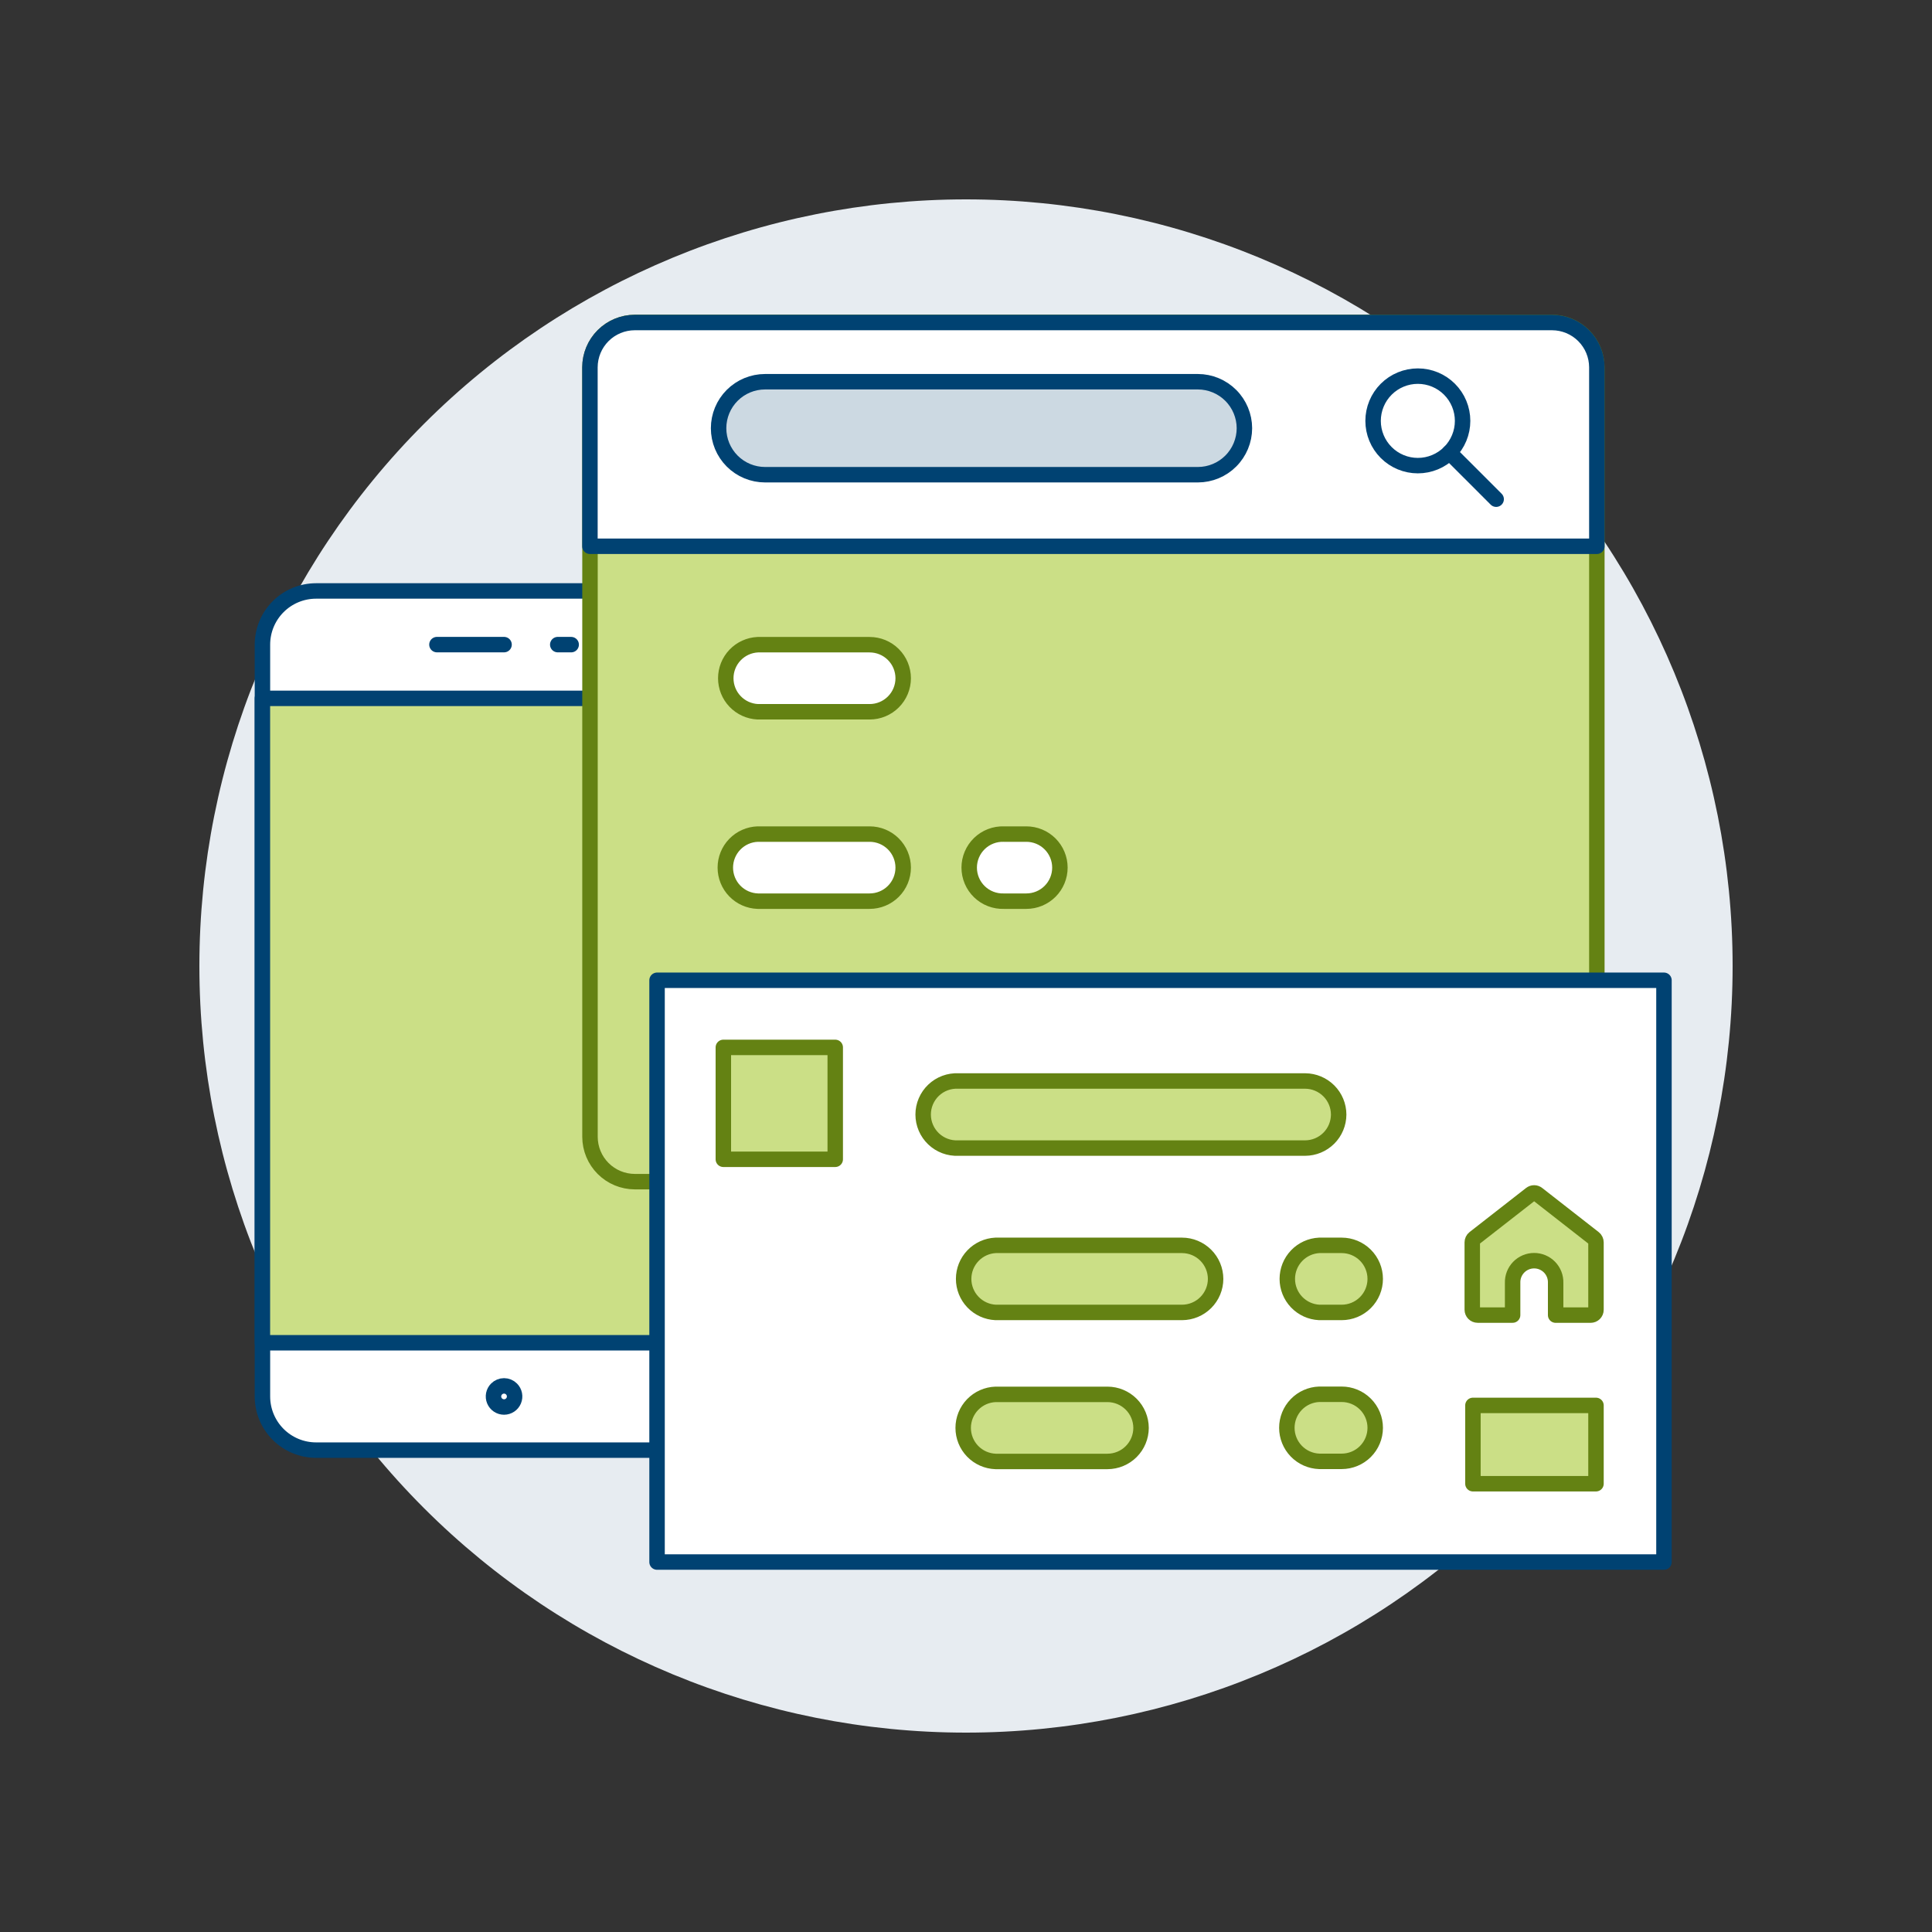
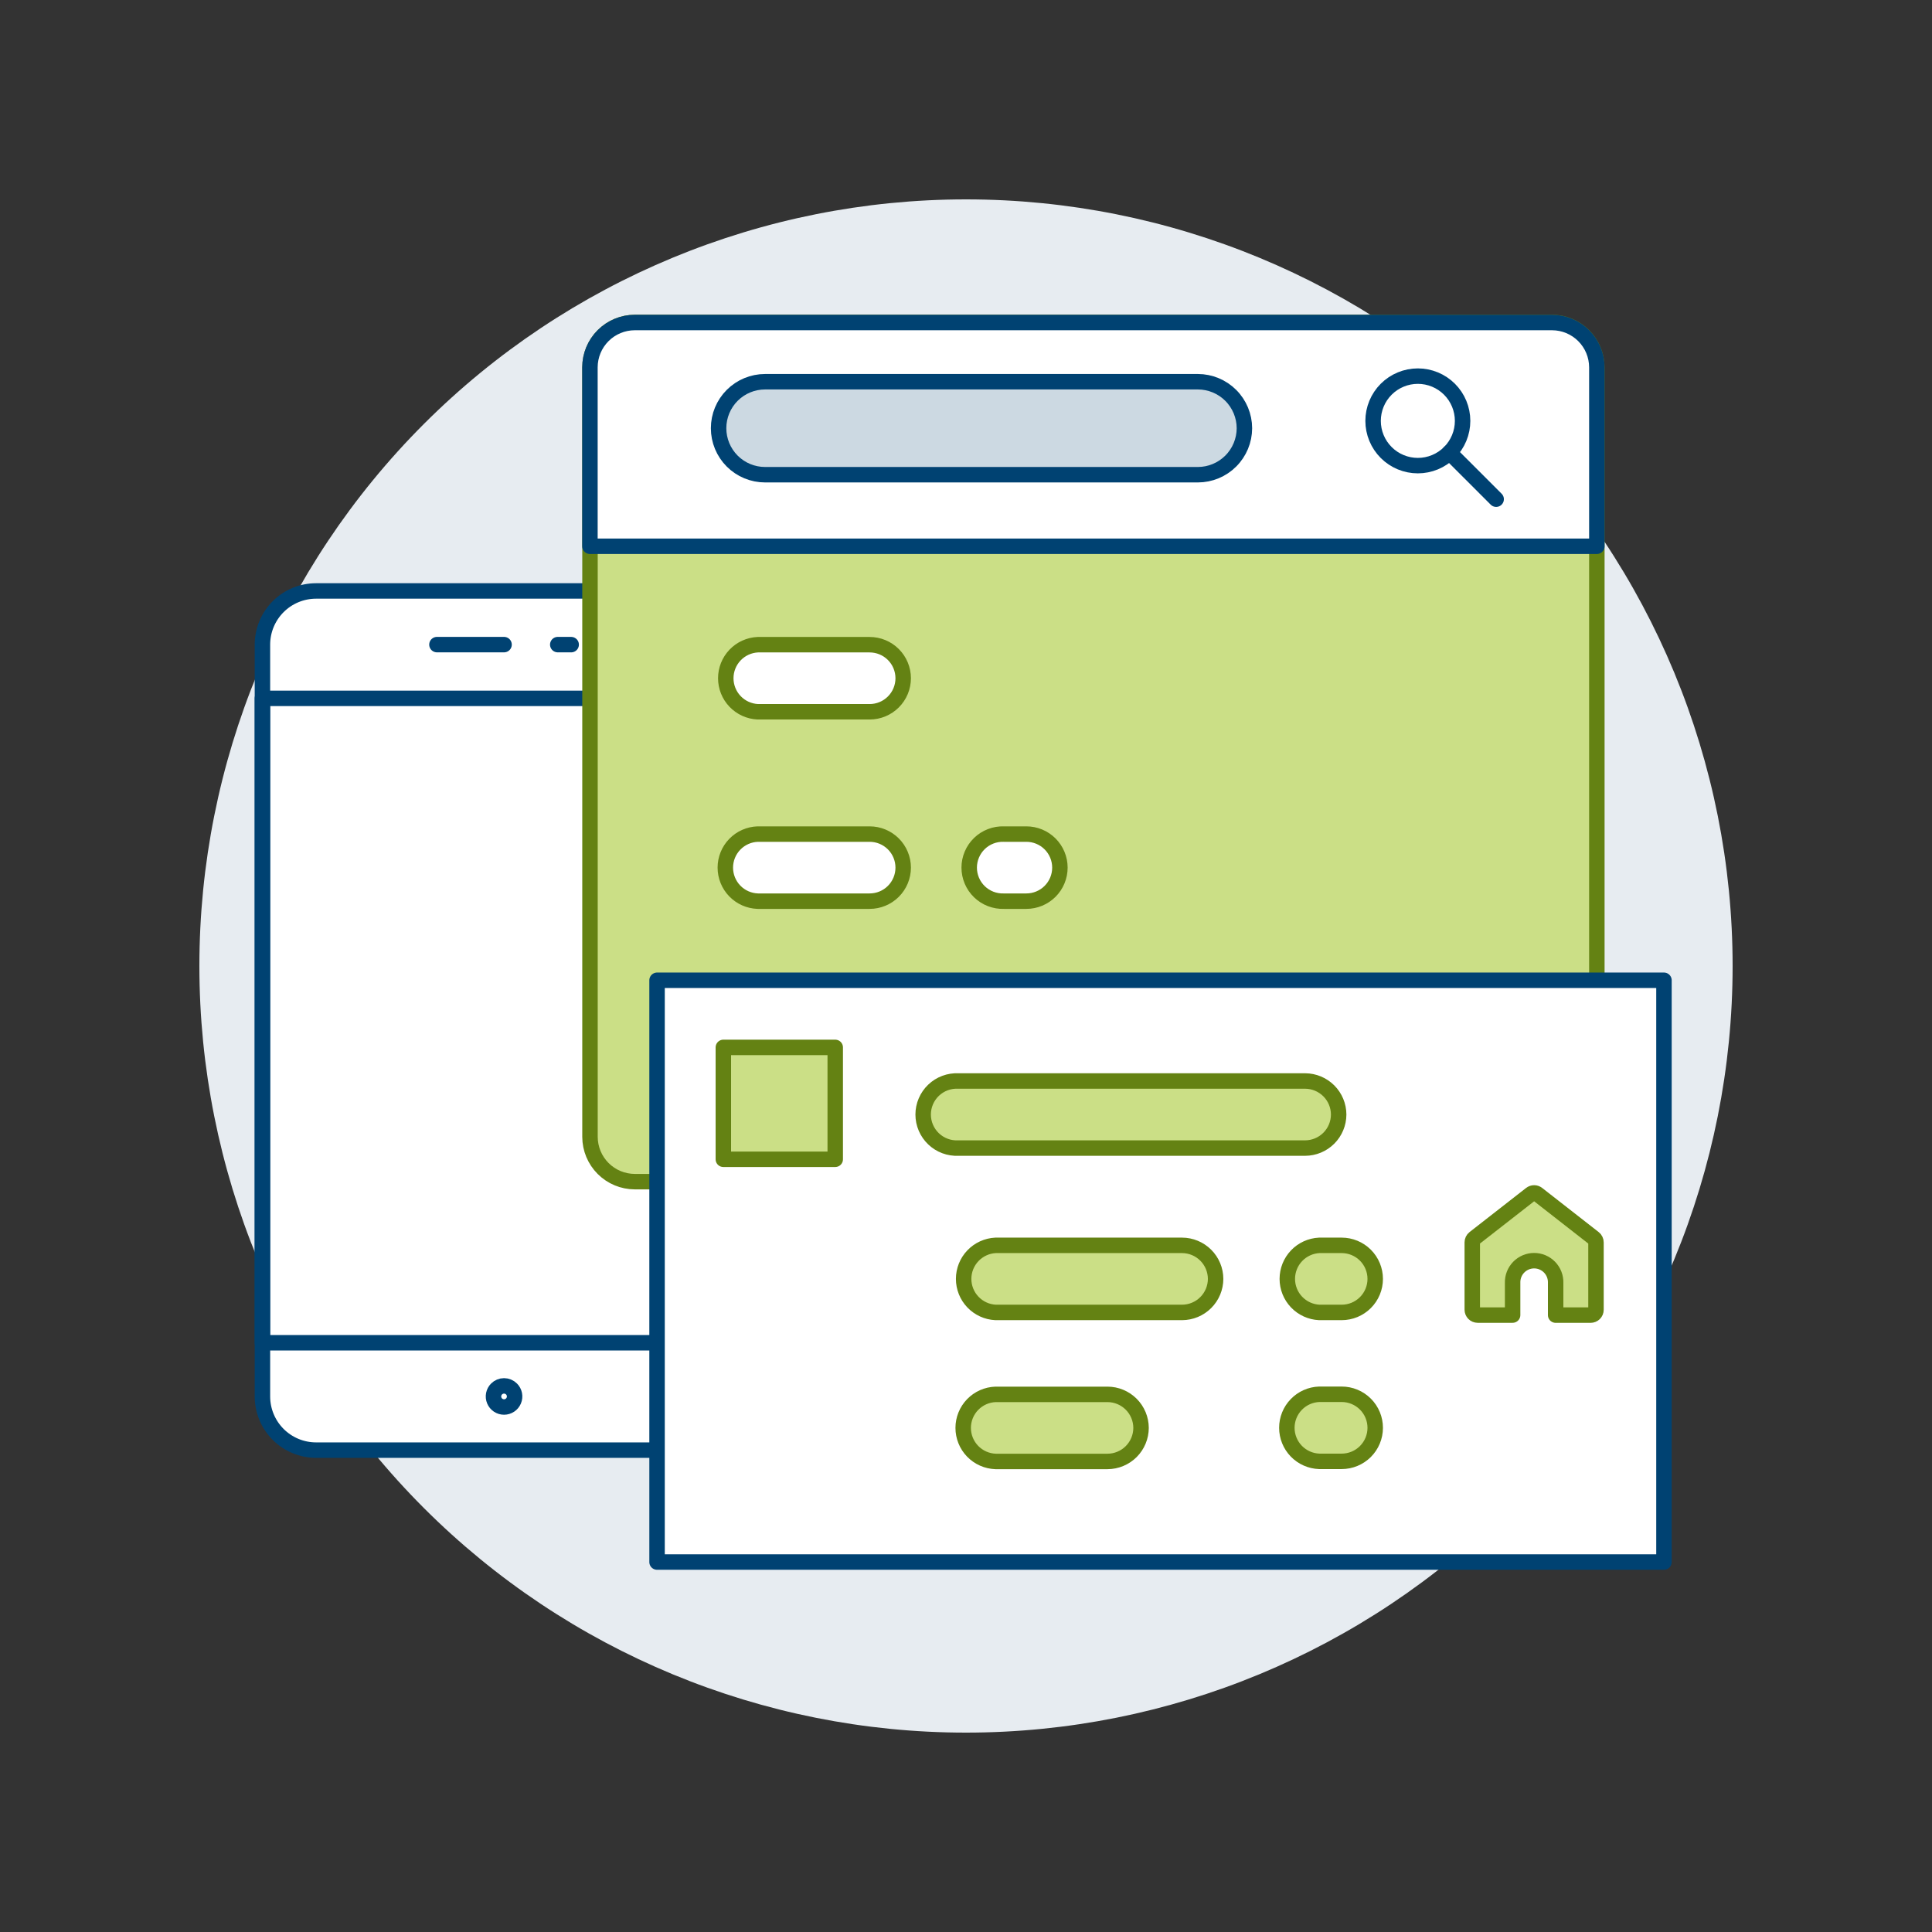
<svg xmlns="http://www.w3.org/2000/svg" width="500" height="500" viewBox="0 0 500 500" fill="none">
  <rect x="0" y="0" width="500" height="500" fill="#333333" stroke="none" />
  <g id="responsive-ui-3-16">
    <path id="Vector" d="M51.6 250C51.6 302.619 72.502 353.083 109.71 390.29C146.917 427.497 197.381 448.4 250 448.4C302.619 448.4 353.082 427.497 390.29 390.29C427.497 353.083 448.4 302.619 448.4 250C448.4 197.381 427.497 146.917 390.29 109.71C353.082 72.503 302.619 51.6 250 51.6C197.381 51.6 146.917 72.503 109.71 109.71C72.502 146.917 51.6 197.381 51.6 250Z" fill="#E7ECF1" />
    <path id="Vector_2" d="M192.989 361.402C192.989 365.085 191.526 368.617 188.922 371.222C186.317 373.826 182.785 375.29 179.101 375.29H81.806C78.123 375.29 74.59 373.826 71.986 371.222C69.381 368.617 67.918 365.085 67.918 361.402V166.826C67.918 163.142 69.381 159.61 71.986 157.005C74.59 154.401 78.123 152.938 81.806 152.938H179.072C182.755 152.938 186.287 154.401 188.892 157.005C191.496 159.61 192.96 163.142 192.96 166.826L192.989 361.402Z" fill="white" stroke="#004272" stroke-width="4" stroke-linecap="round" stroke-linejoin="round" />
-     <path id="Vector_3" d="M67.908 180.729H192.989V347.504H67.908V180.729Z" fill="#CBDF86" />
    <path id="Vector_4" d="M67.908 180.729H192.989V347.504H67.908V180.729Z" stroke="#004272" stroke-width="4" stroke-linecap="round" stroke-linejoin="round" />
    <path id="Vector_5" d="M113.079 166.826H130.449" stroke="#004272" stroke-width="4" stroke-linecap="round" stroke-linejoin="round" />
    <path id="Vector_6" d="M144.347 166.826L147.819 166.831" stroke="#004272" stroke-width="4" stroke-linecap="round" stroke-linejoin="round" />
    <path id="Vector_7" d="M132.379 359.467C132.761 359.849 133.022 360.336 133.127 360.866C133.233 361.397 133.179 361.946 132.972 362.446C132.765 362.945 132.415 363.372 131.965 363.672C131.516 363.973 130.987 364.133 130.447 364.133C129.906 364.133 129.378 363.973 128.928 363.672C128.479 363.372 128.129 362.945 127.922 362.446C127.715 361.946 127.661 361.397 127.766 360.866C127.872 360.336 128.133 359.849 128.515 359.467C128.768 359.212 129.069 359.01 129.401 358.872C129.732 358.734 130.088 358.663 130.447 358.663C130.806 358.663 131.162 358.734 131.493 358.872C131.825 359.01 132.126 359.212 132.379 359.467Z" stroke="#004272" stroke-width="4" stroke-linecap="round" stroke-linejoin="round" />
    <path id="Vector_8" d="M413.263 305.81H164.271C161.202 305.801 158.262 304.578 156.092 302.408C153.922 300.238 152.699 297.297 152.689 294.228V95.025C152.699 91.956 153.922 89.015 156.092 86.845C158.262 84.675 161.202 83.452 164.271 83.443H401.681C404.75 83.452 407.691 84.675 409.861 86.845C412.031 89.015 413.254 91.956 413.263 95.025V305.81Z" fill="#CBDF86" stroke="#648213" stroke-width="4" stroke-linecap="round" stroke-linejoin="round" />
    <path id="Vector_9" d="M413.263 141.376H152.675V95.05C152.684 91.981 153.907 89.04 156.077 86.87C158.247 84.7 161.188 83.477 164.256 83.468H401.682C404.751 83.477 407.691 84.7 409.861 86.87C412.031 89.04 413.254 91.981 413.263 95.05V141.376Z" fill="white" />
    <path id="Vector_10" d="M355.355 108.923C355.355 110.444 355.655 111.95 356.237 113.355C356.819 114.76 357.672 116.037 358.748 117.112C359.823 118.188 361.1 119.041 362.505 119.623C363.91 120.205 365.416 120.504 366.937 120.504C368.458 120.504 369.964 120.205 371.369 119.623C372.774 119.041 374.051 118.188 375.126 117.112C376.202 116.037 377.055 114.76 377.637 113.355C378.219 111.95 378.519 110.444 378.519 108.923C378.519 107.402 378.219 105.896 377.637 104.491C377.055 103.085 376.202 101.809 375.126 100.733C374.051 99.658 372.774 98.805 371.369 98.223C369.964 97.641 368.458 97.341 366.937 97.341C365.416 97.341 363.91 97.641 362.505 98.223C361.1 98.805 359.823 99.658 358.748 100.733C357.672 101.809 356.819 103.085 356.237 104.491C355.655 105.896 355.355 107.402 355.355 108.923Z" fill="white" stroke="#004272" stroke-width="4" stroke-linecap="round" stroke-linejoin="round" />
    <g id="Vector_11">
      <path d="M375.126 117.112L387.204 129.189L375.126 117.112Z" fill="white" />
      <path d="M375.126 117.112L387.204 129.189" stroke="#004272" stroke-width="4" stroke-linecap="round" stroke-linejoin="round" />
    </g>
    <path id="Vector_12" d="M322.054 110.823C322.046 114.012 320.775 117.069 318.519 119.324C316.263 121.579 313.206 122.849 310.016 122.855H198.005C194.813 122.855 191.753 121.588 189.496 119.331C187.239 117.074 185.972 114.014 185.972 110.823C185.972 107.631 187.239 104.571 189.496 102.314C191.753 100.057 194.813 98.79 198.005 98.79H310.016C313.206 98.797 316.262 100.068 318.518 102.322C320.774 104.577 322.045 107.633 322.054 110.823Z" fill="#CCD9E2" stroke="#004272" stroke-width="4" stroke-linecap="round" stroke-linejoin="round" />
    <path id="Vector_13" d="M233.746 175.516C233.747 176.657 233.523 177.787 233.087 178.841C232.65 179.895 232.011 180.853 231.204 181.66C230.398 182.467 229.44 183.107 228.386 183.544C227.332 183.981 226.202 184.206 225.061 184.206H196.105C193.875 184.099 191.771 183.138 190.23 181.522C188.69 179.906 187.83 177.759 187.83 175.526C187.83 173.293 188.69 171.146 190.23 169.53C191.771 167.913 193.875 166.952 196.105 166.846H225.061C227.362 166.846 229.569 167.759 231.197 169.384C232.826 171.01 233.742 173.215 233.746 175.516Z" fill="white" stroke="#648213" stroke-width="4" stroke-linecap="round" stroke-linejoin="round" />
    <path id="Vector_14" d="M233.746 224.535C233.746 226.839 232.831 229.048 231.202 230.677C229.573 232.305 227.364 233.22 225.061 233.22H196.104C193.853 233.144 191.719 232.196 190.154 230.577C188.588 228.957 187.713 226.793 187.713 224.54C187.713 222.288 188.588 220.123 190.154 218.504C191.719 216.884 193.853 215.936 196.104 215.86H225.061C227.363 215.86 229.57 216.774 231.199 218.401C232.827 220.027 233.743 222.234 233.746 224.535Z" fill="white" stroke="#648213" stroke-width="4" stroke-linecap="round" stroke-linejoin="round" />
    <path id="Vector_15" d="M274.304 224.535C274.304 226.839 273.389 229.048 271.76 230.677C270.131 232.305 267.922 233.22 265.619 233.22H259.806C258.641 233.26 257.48 233.064 256.393 232.646C255.305 232.227 254.313 231.594 253.476 230.785C252.638 229.975 251.972 229.004 251.517 227.932C251.062 226.859 250.827 225.706 250.827 224.54C250.827 223.375 251.062 222.222 251.517 221.149C251.972 220.076 252.638 219.106 253.476 218.296C254.313 217.486 255.305 216.853 256.393 216.435C257.48 216.016 258.641 215.821 259.806 215.86H265.594C266.736 215.857 267.867 216.079 268.923 216.513C269.979 216.948 270.939 217.586 271.748 218.392C272.557 219.198 273.199 220.155 273.637 221.209C274.076 222.263 274.302 223.394 274.304 224.535Z" fill="white" stroke="#648213" stroke-width="4" stroke-linecap="round" stroke-linejoin="round" />
    <path id="Vector_16" d="M170.045 253.695H430.633V404.256H170.045V253.695Z" fill="white" />
    <path id="Vector_17" d="M170.045 253.695H430.633V404.256H170.045V253.695Z" stroke="#004272" stroke-width="4" stroke-linecap="round" stroke-linejoin="round" />
-     <path id="Vector_18" d="M314.599 330.972C314.593 333.273 313.676 335.479 312.048 337.106C310.421 338.733 308.216 339.65 305.914 339.657H257.663C255.433 339.55 253.33 338.589 251.789 336.973C250.248 335.357 249.389 333.21 249.389 330.977C249.389 328.744 250.248 326.597 251.789 324.981C253.33 323.365 255.433 322.404 257.663 322.297H305.914C308.214 322.303 310.418 323.219 312.045 324.844C313.672 326.47 314.59 328.672 314.599 330.972Z" fill="#CBDF86" stroke="#648213" stroke-width="4" stroke-linecap="round" stroke-linejoin="round" />
+     <path id="Vector_18" d="M314.599 330.972C314.593 333.273 313.676 335.479 312.048 337.106C310.421 338.733 308.216 339.65 305.914 339.657H257.663C255.433 339.55 253.33 338.589 251.789 336.973C250.248 335.357 249.389 333.21 249.389 330.977C249.389 328.744 250.248 326.597 251.789 324.981C253.33 323.365 255.433 322.404 257.663 322.297H305.914C308.214 322.303 310.418 323.219 312.045 324.844C313.672 326.47 314.59 328.672 314.599 330.972" fill="#CBDF86" stroke="#648213" stroke-width="4" stroke-linecap="round" stroke-linejoin="round" />
    <path id="Vector_19" d="M346.447 288.44C346.44 290.74 345.522 292.944 343.895 294.571C342.267 296.197 340.063 297.113 337.762 297.12H248.016C246.841 297.176 245.667 296.993 244.565 296.582C243.463 296.171 242.456 295.541 241.605 294.73C240.754 293.918 240.076 292.942 239.613 291.861C239.15 290.78 238.911 289.616 238.911 288.44C238.911 287.264 239.15 286.1 239.613 285.019C240.076 283.938 240.754 282.962 241.605 282.15C242.456 281.339 243.463 280.708 244.565 280.297C245.667 279.887 246.841 279.704 248.016 279.76H337.792C340.087 279.776 342.283 280.696 343.904 282.321C345.524 283.946 346.438 286.145 346.447 288.44Z" fill="#CBDF86" stroke="#648213" stroke-width="4" stroke-linecap="round" stroke-linejoin="round" />
    <path id="Vector_20" d="M355.906 330.972C355.906 332.113 355.682 333.243 355.245 334.297C354.808 335.351 354.168 336.308 353.361 337.115C352.554 337.921 351.596 338.561 350.542 338.997C349.487 339.433 348.357 339.658 347.216 339.657H341.428C339.198 339.55 337.094 338.589 335.553 336.973C334.013 335.357 333.153 333.21 333.153 330.977C333.153 328.744 334.013 326.597 335.553 324.981C337.094 323.365 339.198 322.404 341.428 322.297H347.216C349.519 322.296 351.728 323.209 353.357 324.835C354.987 326.462 355.904 328.669 355.906 330.972Z" fill="#CBDF86" stroke="#648213" stroke-width="4" stroke-linecap="round" stroke-linejoin="round" />
    <path id="Vector_21" d="M295.304 369.536C295.298 371.837 294.381 374.043 292.753 375.67C291.126 377.297 288.921 378.214 286.619 378.221H257.663C255.412 378.145 253.278 377.197 251.712 375.577C250.147 373.958 249.271 371.793 249.271 369.541C249.271 367.288 250.147 365.124 251.712 363.504C253.278 361.885 255.412 360.937 257.663 360.861H286.619C288.919 360.867 291.123 361.783 292.75 363.408C294.377 365.034 295.295 367.236 295.304 369.536Z" fill="#CBDF86" stroke="#648213" stroke-width="4" stroke-linecap="round" stroke-linejoin="round" />
    <path id="Vector_22" d="M355.906 369.536C355.899 371.836 354.981 374.039 353.352 375.663C351.722 377.286 349.516 378.198 347.216 378.196H341.428C339.176 378.12 337.043 377.172 335.477 375.553C333.911 373.933 333.036 371.769 333.036 369.516C333.036 367.264 333.911 365.099 335.477 363.48C337.043 361.86 339.176 360.912 341.428 360.836H347.216C348.358 360.836 349.489 361.06 350.544 361.497C351.6 361.934 352.558 362.575 353.366 363.383C354.173 364.192 354.813 365.151 355.249 366.207C355.684 367.262 355.908 368.394 355.906 369.536Z" fill="#CBDF86" stroke="#648213" stroke-width="4" stroke-linecap="round" stroke-linejoin="round" />
    <path id="Vector_23" d="M413.04 321.538C413.041 321.327 412.993 321.119 412.901 320.929C412.81 320.739 412.675 320.572 412.51 320.442L397.892 309.024C397.648 308.831 397.346 308.726 397.034 308.726C396.723 308.726 396.421 308.831 396.176 309.024L381.554 320.432C381.388 320.562 381.254 320.729 381.162 320.919C381.07 321.109 381.023 321.317 381.023 321.528V338.948C381.023 339.13 381.058 339.312 381.128 339.481C381.197 339.65 381.299 339.803 381.428 339.933C381.558 340.062 381.711 340.165 381.88 340.235C382.048 340.305 382.229 340.341 382.412 340.341H391.464V331.999C391.442 331.254 391.57 330.512 391.839 329.817C392.109 329.122 392.516 328.488 393.035 327.953C393.554 327.418 394.175 326.993 394.862 326.702C395.549 326.412 396.286 326.262 397.032 326.262C397.777 326.262 398.515 326.412 399.202 326.702C399.888 326.993 400.51 327.418 401.029 327.953C401.548 328.488 401.955 329.122 402.224 329.817C402.494 330.512 402.622 331.254 402.599 331.999V340.351H411.651C411.834 340.351 412.015 340.315 412.184 340.245C412.353 340.175 412.506 340.072 412.635 339.943C412.764 339.813 412.866 339.66 412.936 339.491C413.005 339.322 413.041 339.14 413.04 338.958V321.538Z" fill="#CBDF86" stroke="#648213" stroke-width="4" stroke-linecap="round" stroke-linejoin="round" />
    <path id="Vector_24" d="M413.263 141.376H152.675V95.05C152.684 91.981 153.907 89.04 156.077 86.87C158.247 84.7 161.188 83.477 164.256 83.468H401.682C404.751 83.477 407.691 84.7 409.861 86.87C412.031 89.04 413.254 91.981 413.263 95.05V141.376Z" stroke="#004272" stroke-width="4" stroke-linecap="round" stroke-linejoin="round" />
-     <path id="Vector_25" d="M381.192 363.718H413.041V383.985H381.192V363.718Z" fill="#CBDF86" stroke="#648213" stroke-width="4" stroke-linecap="round" stroke-linejoin="round" />
    <path id="Vector_26" d="M187.201 271.065H216.158V300.022H187.201V271.065Z" fill="#CBDF86" stroke="#648213" stroke-width="4" stroke-linecap="round" stroke-linejoin="round" />
  </g>
</svg>